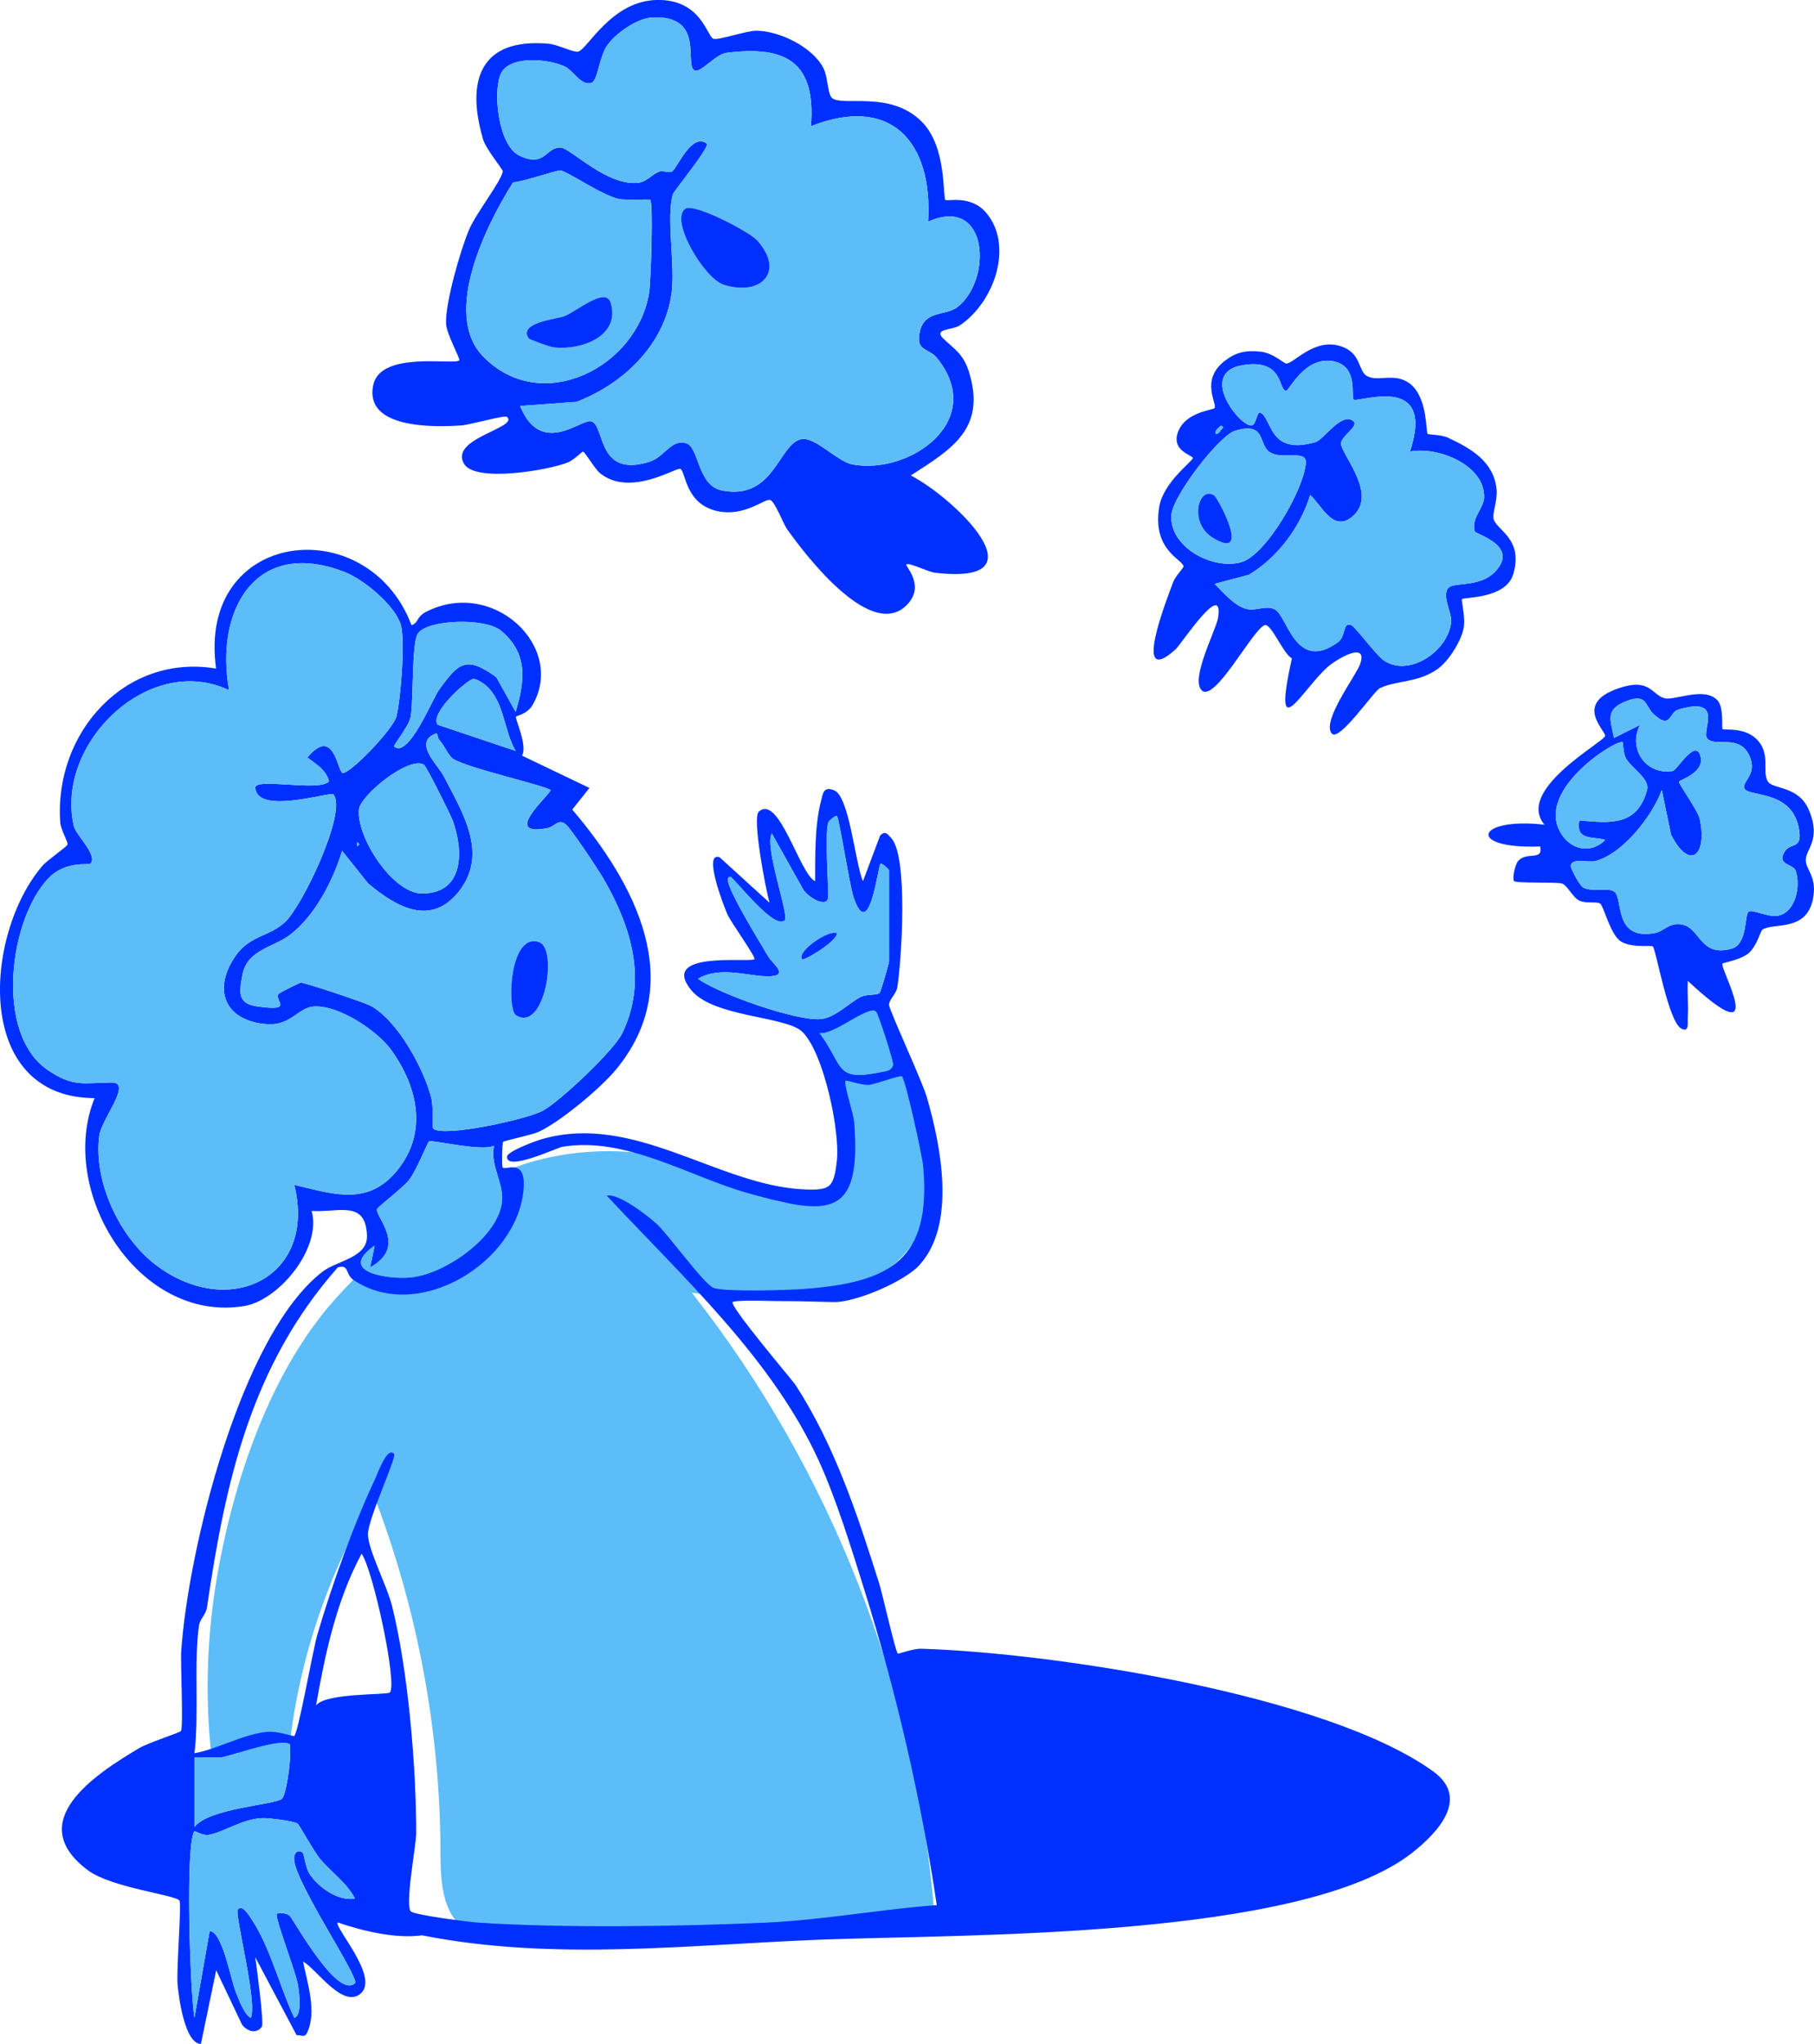
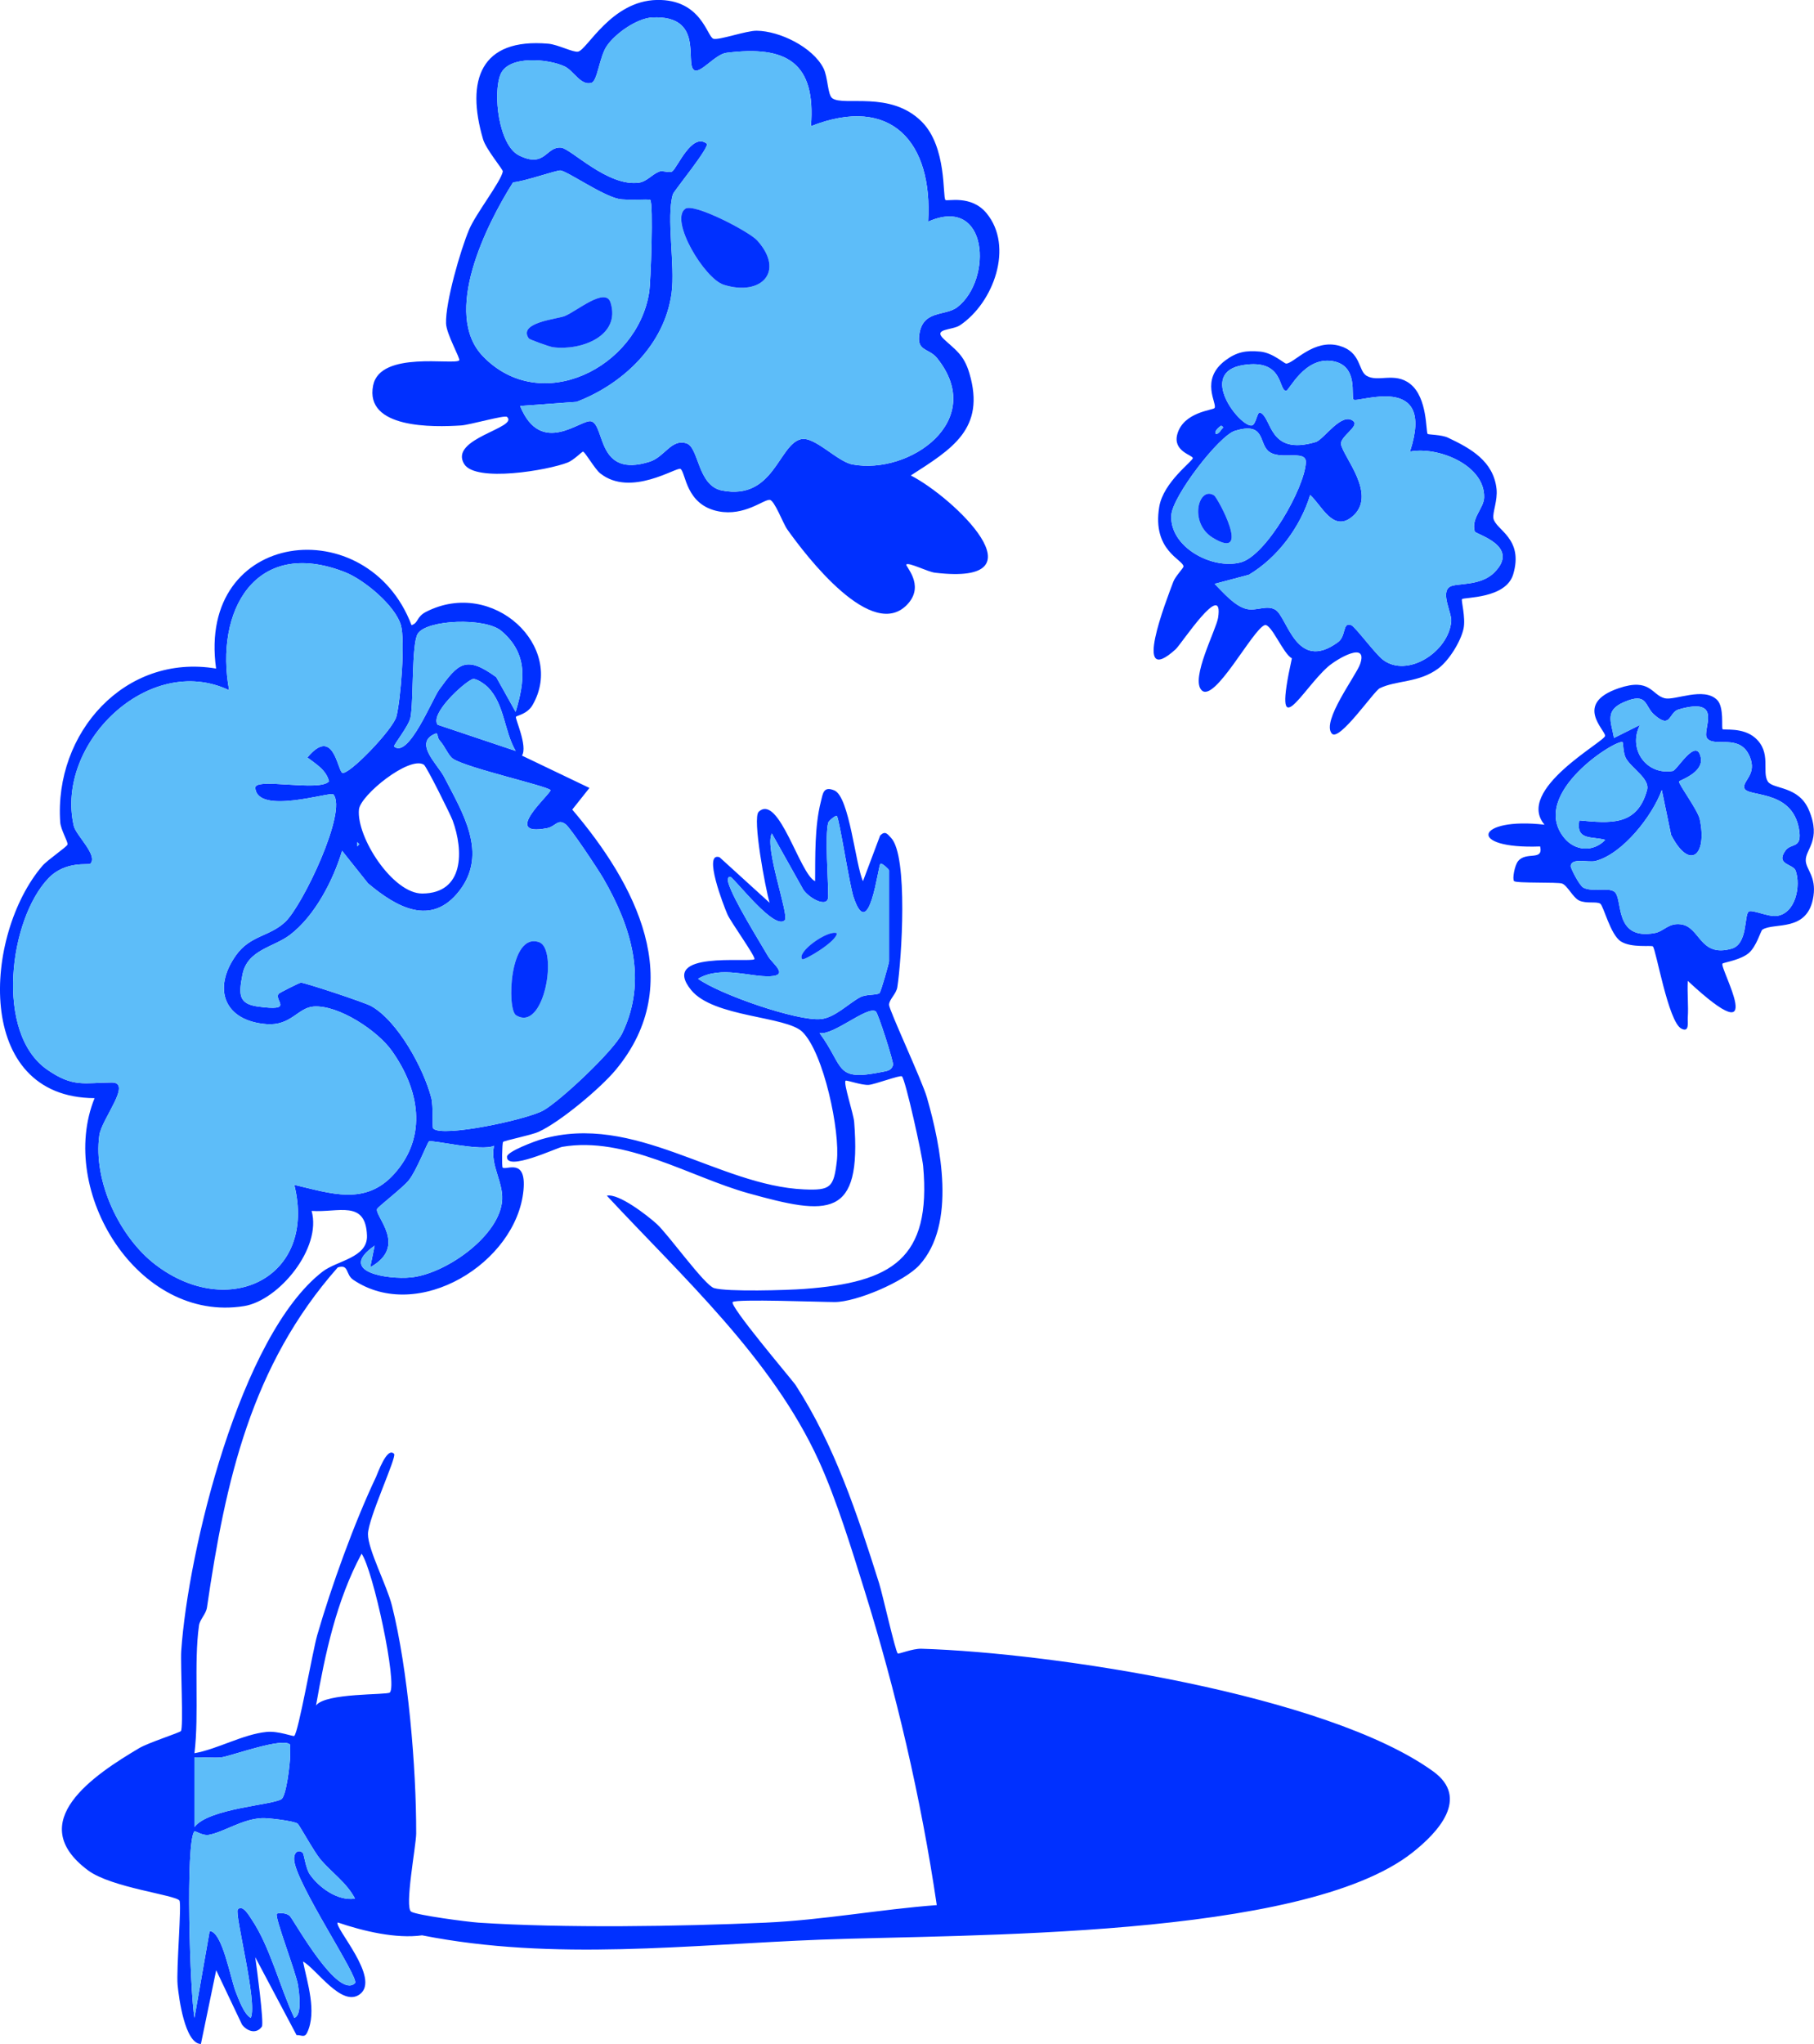
<svg xmlns="http://www.w3.org/2000/svg" width="451" height="508" viewBox="0 0 451 508" fill="none">
  <g clip-path="url(#clip0_203_187)">
-     <path d="M52.45 435.406C58.883 435.658 65.314 435.914 71.746 436.166C73.956 413.525 81.288 391.397 93.036 371.907C103.843 400.105 109.456 430.281 109.51 460.475C109.523 467.511 109.915 475.873 115.897 479.582C119.07 481.547 123.031 481.587 126.762 481.551C162.005 481.187 197.225 479.038 232.252 475.127C227.805 419.437 206.56 365.19 171.993 321.271C182.939 322.93 194.151 324.584 205.007 322.417C215.864 320.25 226.477 313.462 230.073 303.004C232.905 294.764 231.046 285.691 228.467 277.369C225.509 267.82 221.63 258.559 216.908 249.747C213.1 253.344 207.992 255.538 202.761 255.821C206.281 265.177 208.154 275.153 208.271 285.147C208.316 289.094 207.933 293.428 205.178 296.261C202.392 299.12 197.86 299.601 193.98 298.643C190.1 297.686 186.643 295.537 183.088 293.716C167.649 285.812 149.2 283.969 132.501 288.667C114.245 293.801 95.624 309.042 83.071 323.168C67.119 341.12 58.113 368.032 54.062 391.262C51.523 405.815 50.934 420.714 52.455 435.415L52.45 435.406Z" fill="#5DBDF9" />
    <path d="M182.174 323.595C181.184 324.422 196.469 342.415 197.752 344.155C207.55 359.292 213.159 376.385 218.555 393.46C219.415 396.18 222.575 410.293 223.196 410.949C223.403 411.169 226.851 409.704 229.101 409.771C261.765 410.765 329.852 421.163 356.295 440.235C365.499 446.87 357.546 455.426 351.056 460.515C323.685 481.956 239.773 480.71 204.256 482.064C171.263 483.323 137.717 487.49 104.941 480.998C98.496 481.897 90.317 479.973 83.966 477.797C82.967 478.989 94.791 491.77 89.422 495.673C84.93 498.936 78.673 489.333 75.334 487.504C76.4 492.791 78.817 499.944 76.382 505.141C75.707 506.588 74.919 505.716 73.736 505.806L63.46 486.434C63.825 488.965 65.679 502.866 65.103 503.689C63.712 505.667 61.389 504.808 60.17 503.181L53.751 489.671L49.948 508.005C45.969 507.91 44.461 496.599 44.155 493.303C43.804 489.509 45.199 473.234 44.614 472.366C43.66 470.946 27.695 469.17 21.898 464.858C5.735 452.832 23.401 441.098 34.636 434.457C36.891 433.122 44.605 430.654 44.974 430.236C45.654 429.458 44.844 413.462 45.055 410.364C46.757 385.417 59.706 331.912 80.181 316.06C83.782 313.273 91.443 312.63 91.24 307.078C90.912 298.099 84.115 301.426 77.472 300.954C80.069 310.22 69.307 323.218 60.678 324.611C34.23 328.882 14.197 295.928 23.514 272.927C-6.648 272.806 -4.091 232.299 10.533 215.201C11.806 213.709 16.708 210.431 16.794 209.878C16.902 209.159 15.101 206.214 14.971 204.353C13.436 182.152 31.062 162.357 53.724 166.161C48.899 131.476 91.438 126.679 102.313 155.375C104.14 154.791 103.433 153.33 105.967 152.044C122.644 143.56 140.742 160.824 132.406 175.224C131.096 177.49 128.499 177.832 128.279 178.142C127.991 178.547 131.245 185.412 129.778 187.799L146.548 195.833L142.277 201.21C157.904 219.585 171.097 244.28 153.052 265.936C149.253 270.495 139.248 278.871 133.896 281.308C132.073 282.135 125.376 283.466 125.079 283.812C124.827 284.109 124.732 289.958 124.966 290.178C125.799 290.951 130.921 287.588 130.151 295.793C128.459 313.826 103.946 328.972 87.824 318.074C85.839 316.73 86.838 314.118 83.975 314.999C62.434 339.371 56.047 368.108 51.46 399.507C51.213 401.188 49.691 402.456 49.475 403.994C48.152 413.314 49.538 425.996 48.346 435.743C54.197 434.678 60.395 431.032 66.287 430.443C69.217 430.151 72.871 431.648 73.151 431.441C74.177 430.668 77.746 410.275 78.867 406.399C82.369 394.274 88.085 378.462 93.482 367.088C93.878 366.252 96.236 359.422 97.983 361.351C98.689 362.129 91.492 377.446 91.483 381.286C91.474 385.125 96.187 394.027 97.451 399.071C101.462 415.04 103.51 439.322 103.474 455.7C103.465 458.667 100.508 474.075 102.232 475.122C103.712 476.021 116.306 477.667 118.989 477.847C140.139 479.245 168.905 478.804 190.307 477.847C204.53 477.213 218.726 474.551 232.9 473.486C228.993 446.96 222.827 420.565 214.856 395.002C211.696 384.873 207.951 372.676 203.599 363.113C191.954 337.541 169.553 317.274 150.874 297.173C153.799 296.517 160.961 302.101 163.274 304.191C166.128 306.772 175.17 319.441 177.533 320.138C180.819 321.105 195.699 320.664 199.957 320.345C221.724 318.722 231.608 312.918 229.511 289.769C229.268 287.098 225.14 268.369 224.245 267.514C223.84 267.128 217.529 269.511 215.999 269.632C214.248 269.771 210.445 268.369 210.229 268.602C209.648 269.232 212.2 276.776 212.366 278.853C214.288 302.973 205.962 302.114 186.018 296.553C171.619 292.538 155.523 282.328 139.779 285.03C138.492 285.25 125.812 291.243 126.055 287.471C126.141 286.145 133.131 283.578 134.639 283.142C157.688 276.434 178.595 294.692 199.939 295.609C206.547 295.892 207.289 295.087 208.055 288.55C208.91 281.227 204.805 261.647 199.48 256.45C195.425 252.494 177.362 252.885 171.821 246.047C163.837 236.197 186.297 239.317 187.557 238.4C188.079 238.017 181.715 229.201 180.873 227.295C179.91 225.114 174.689 211.591 178.902 213.057L191.342 224.373C190.334 220.978 186.981 203.278 188.637 201.745C193.638 197.114 198.85 217.341 202.653 219.005C202.698 212.782 202.527 205.369 204.062 199.326C204.593 197.236 204.674 195.303 207.433 196.445C211.196 198.005 212.664 214.868 214.554 218.996L218.825 207.648C220.099 206.38 220.657 207.306 221.54 208.237C225.82 212.746 224.173 238.467 223.097 245.337C222.822 247.076 221.053 248.376 221.04 249.733C221.026 250.974 229.236 268.562 230.429 272.689C233.953 284.882 237.82 304.313 228.57 314.433C224.803 318.551 212.907 323.604 207.528 323.604C203.887 323.604 183.137 322.79 182.165 323.604L182.174 323.595ZM85.051 192.034C86.37 193.064 97.713 181.352 98.563 178.052C99.621 173.939 100.791 159.138 99.657 155.326C98.208 150.448 90.488 144.059 85.794 142.216C63.397 133.413 53.337 151.972 56.965 171.547C36.94 162.047 13.634 184.94 18.351 205.288C18.891 207.626 24.495 212.674 22.447 214.675C22.037 215.075 16.294 213.834 12.031 218.294C2.296 228.473 -1.368 256.72 11.721 265.833C18.202 270.347 20.953 269.088 27.794 269.043C32.979 269.007 25.26 278.098 24.697 282.175C23.131 293.509 29.675 307.491 38.704 314.356C56.898 328.194 78.844 317.481 73.173 294.485C82.252 296.58 90.808 299.749 97.987 291.778C106.476 282.351 104.18 270.648 97.384 261.121C93.842 256.154 84.223 249.76 78.016 250.156C74.1 250.403 72.354 254.998 66.282 254.54C55.853 253.753 52.684 245.849 58.68 237.41C62.2 232.452 67.002 232.802 70.905 229.138C75.252 225.06 86.442 201.574 82.877 197.438C82.211 196.665 63.973 202.658 63.478 195.815C63.284 193.122 79.555 196.908 81.802 194.183C81.045 191.292 78.619 189.957 76.427 188.267C82.859 180.525 83.818 191.072 85.056 192.039L85.051 192.034ZM124.629 156.801C120.614 153.415 106.138 153.991 103.879 157.479C102.272 159.961 102.866 174.289 102.06 178.308C101.615 180.538 97.672 185.29 97.992 185.556C101.592 188.532 107.426 173.84 109.181 171.407C113.921 164.839 115.847 162.811 123.373 168.292L128.198 176.933C130.453 169.389 131.425 162.533 124.629 156.801ZM121.352 170.854C120.686 170.167 118.341 168.418 117.422 168.804C115.248 169.726 106.832 177.373 108.812 180.129L128.207 186.635C125.308 181.662 125.493 175.157 121.352 170.854ZM109.258 183.96C108.636 183.272 108.974 182.045 108.249 182.337C102.691 184.576 108.812 189.966 110.419 193.095C114.902 201.817 121.464 212.032 114.2 221.41C107.205 230.437 98.514 225.452 91.501 219.544L85.051 211.456C82.841 218.802 78.25 227.717 72.016 232.407C67.979 235.446 61.48 236.039 60.282 242.234C59.364 246.987 59.184 249.477 64.072 250.152C73.331 251.428 68.06 248.668 69.266 247.009C69.446 246.757 74.442 244.244 74.802 244.226C75.721 244.186 90.682 249.145 92.275 250.039C98.932 253.766 105.355 265.613 107.223 272.842C107.768 274.946 107.426 280.193 107.691 280.467C109.924 282.778 131.015 278.25 135.066 275.994C139.306 273.629 152.625 261.117 154.709 256.792C161.096 243.534 156.887 230.195 149.974 218.272C148.722 216.118 141.921 205.845 140.639 204.87C138.694 203.386 138.109 205.409 136.07 205.814C124.183 208.165 137.33 197.002 136.84 196.364C136.07 195.361 116.396 190.96 112.71 188.635C111.459 187.849 110.738 185.605 109.253 183.96H109.258ZM105.382 190.052C101.759 187.795 89.602 197.623 89.246 201.174C88.558 208.035 97.663 222.125 105.004 222.075C115.433 222.008 115.289 211.407 112.539 203.912C112.012 202.478 106.044 190.465 105.382 190.052ZM205.917 204.438C205.057 207.815 205.917 218.362 205.917 222.772C205.917 226.162 200.335 222.781 199.444 220.614L191.896 207.145C189.983 210.611 196.275 227.488 195.119 228.702C192.63 231.314 183.304 219.144 181.629 217.93C180.814 217.759 180.936 218.969 181.112 219.522C182.43 223.73 188.435 233.324 190.982 237.698C192.031 239.497 196.28 242.419 191.468 242.639C186.486 242.868 179.235 239.901 173.545 243.26C178.929 247.144 198.188 253.838 204.058 253.281C207.532 252.948 210.836 249.5 213.793 247.877C215.342 247.027 217.844 247.405 218.654 246.834C218.992 246.595 221.031 239.375 221.031 238.953V216.307C221.031 216.087 219.217 214.351 218.884 214.689C218.281 215.309 216.111 234.641 212.209 222.961C211.174 219.859 208.707 203.629 208.068 202.824C207.807 202.5 206.025 204.029 205.921 204.443L205.917 204.438ZM88.814 209.289V210.368L89.354 209.829L88.814 209.289ZM217.745 251.379C215.652 249.895 207.204 257.417 203.761 256.751C210.066 265.343 207.397 268.823 219.37 266.404C220.554 266.166 221.634 266.067 222.035 264.696C222.233 264.021 218.317 251.784 217.745 251.379ZM122.815 284.765C119.763 286.262 107.304 283.2 106.656 283.69C106.224 284.014 103.568 290.924 101.669 293.302C100.076 295.294 93.864 299.992 93.738 300.514C93.266 302.46 101.412 309.757 92.046 314.959L93.139 309.595C83.647 316.177 96.452 318.034 102.146 317.485C110.464 316.685 123.463 307.774 124.764 299.048C125.511 294.058 121.761 289.917 122.815 284.765ZM96.916 420.651C98.905 418.731 92.766 390.183 89.899 386.146C83.651 397.749 80.825 411.007 78.57 423.883C80.856 420.682 96.236 421.307 96.911 420.655L96.916 420.651ZM48.341 436.818V454.073C51.978 449.388 67.871 448.624 69.995 447.131C71.197 446.286 72.142 438.238 72.133 436.274C72.133 435.51 72.223 433.711 72.093 433.576C70.292 431.774 58.189 436.17 55.273 436.728C53.666 437.034 48.593 436.575 48.346 436.818H48.341ZM73.992 453.237C73.074 452.567 66.696 451.798 65.121 451.874C60.093 452.117 55.637 455.381 51.847 456.037C50.461 456.28 48.476 454.99 48.346 455.143C46.046 457.777 47.247 495.268 48.346 501.513L52.122 479.942C55.273 479.991 57.312 491.77 58.603 495.03C59.301 496.792 60.683 500.658 62.353 501.513C64.099 497.718 58.239 475.59 59.13 474.565C60.323 473.193 62.038 476.26 62.569 477.046C67.164 483.853 69.608 494.009 73.169 501.508C75.189 500.87 74.339 495.124 74.118 493.546C73.673 490.372 68.145 476.264 68.843 475.644C69.131 475.392 71.346 475.302 72.151 476.314C73.502 478.008 84.029 496.963 88.26 492.885C89.494 491.698 73.394 467.92 73.124 462.17C73.029 460.169 74.384 459.594 75.302 460.542C75.581 460.83 76.022 464.395 77.026 465.843C79.281 469.098 83.975 472.546 88.26 471.872C86.186 467.893 82.477 465.429 79.668 462.125C78.129 460.317 74.415 453.547 73.992 453.237Z" fill="#0030FF" />
    <path d="M235.051 49.701C235.465 50.106 241.42 48.339 245.264 52.979C252.128 61.273 247.033 75.228 238.692 80.83C236.734 82.143 231.792 81.599 234.673 84.292C237.554 86.985 239.646 88.127 241.019 92.794C245.088 106.582 236.662 111.6 226.445 118.168C237.094 123.644 260.207 145.642 232.449 142.337C230.631 142.122 226.044 139.725 225.342 140.283C224.933 140.611 229.911 145.255 225.837 149.94C217.047 160.055 200.254 137.959 195.73 131.575C194.663 130.068 192.566 124.327 191.364 124.233C189.852 124.116 185.081 128.342 178.644 127.088C170.448 125.492 170.547 117.539 169.201 116.545C168.342 115.911 156.828 123.698 149.226 117.646C147.862 116.563 145.441 112.26 144.936 112.247C144.707 112.243 142.636 114.356 141.169 114.94C136.241 116.891 118.246 119.953 115.405 115.327C111.499 108.956 129.129 106.322 126.041 103.606C125.474 103.107 116.81 105.593 114.694 105.737C107.727 106.209 90.587 106.56 92.774 95.77C94.534 87.088 112.817 90.797 114.168 89.575C114.559 89.219 110.981 83.056 110.895 80.381C110.724 75.147 114.483 62.114 116.652 57.011C118.322 53.078 124.578 45.084 125.011 42.607C125.092 42.144 120.838 37.135 120.095 34.6C115.802 19.97 119.407 9.392 136.313 10.862C138.725 11.073 142.492 13.074 143.726 12.831C145.981 12.386 151.931 0.229 163.292 -0.009C174.432 -0.238 175.8 9.23 177.389 9.644C178.824 10.017 185.549 7.611 188.119 7.638C193.844 7.697 202.032 11.698 204.714 16.922C205.884 19.202 205.727 23.545 206.929 24.417C209.796 26.494 221.363 22.443 229.164 30.239C235.474 36.542 234.313 48.968 235.055 49.692L235.051 49.701ZM172.469 17.345C170.34 15.484 175.048 3.754 162.22 4.338C158.372 4.514 152.98 8.326 150.873 11.415C149.019 14.135 148.564 20.11 147.074 20.577C144.414 21.414 142.641 17.579 140.381 16.509C136.398 14.625 126.46 13.681 124.461 18.451C122.481 23.171 123.975 36.101 129.034 38.623C135.57 41.883 135.687 36.371 139.49 36.695C141.93 36.902 151.134 46.505 158.894 45.394C160.775 45.124 162.058 43.398 163.827 42.67C164.768 42.283 166.352 43.065 167.099 42.616C168.342 41.861 171.965 32.824 175.705 35.688C176.642 36.407 167.54 47.453 167.288 48.298C165.605 53.986 167.883 65.922 166.978 72.787C165.285 85.623 154.969 95.428 143.357 99.87L129.309 100.9C134.539 113.744 144.585 103.966 147.016 104.717C150.5 105.796 148.308 118.914 161.505 114.756C165.263 113.573 166.897 108.979 170.678 110.192C173.806 111.195 173.374 120.713 179.509 121.913C192.409 124.431 193.556 110.471 199.142 109.154C202.495 108.363 208.148 114.72 211.916 115.426C226.139 118.092 245.507 104.564 232.967 88.995C231.077 86.648 228.178 87.273 228.493 83.708C229.101 76.816 234.92 78.726 238.008 76.343C246.817 69.555 245.808 48.384 230.762 55.087C231.945 35.463 221.71 23.464 201.618 31.363C202.905 15.52 195.514 11.23 180.62 13.128C177.722 13.496 173.959 18.644 172.478 17.349L172.469 17.345ZM161.671 49.692C161.392 49.418 155.793 49.863 153.821 49.441C149.618 48.546 141.187 42.629 139.342 42.364C138.505 42.243 129.818 45.277 127.576 45.295C120.843 55.932 109.865 77.971 120.077 88.554C134.463 103.462 158.48 91.377 161.401 72.625C161.806 70.018 162.481 50.502 161.667 49.697L161.671 49.692Z" fill="#0030FF" />
    <path d="M354.936 107.85C355.111 108.034 358.406 108.034 359.95 108.758C365.666 111.442 371.32 114.621 372.071 121.522C372.382 124.345 371.036 127.434 371.297 128.832C371.837 131.727 378.899 133.75 376.212 142.747C374.398 148.825 364.032 148.402 363.488 148.906C363.218 149.153 364.437 153.523 363.875 156.203C363.2 159.422 360.234 164.196 357.564 166.161C352.69 169.753 347.19 169.034 343.031 171.052C341.59 171.749 332.958 184.436 331.121 182.323C328.484 179.293 337.125 167.964 338.143 165.073C340.236 159.138 332.35 163.774 330.14 165.72C323.658 171.421 316.16 186.401 321.192 163.603C319.054 162.6 316.016 154.759 314.4 155.38C311.362 156.549 301.946 174.82 298.741 171.542C295.919 168.656 302.391 156.495 302.846 153.519C304.322 143.794 293.695 160.091 292.309 161.35C281.282 171.367 289.973 149.23 291.71 144.581C292.201 143.264 294.244 141.169 294.24 140.804C294.213 139.06 286.399 136.929 288.209 125.973C289.226 119.813 296.585 114.603 296.558 113.852C296.531 113.101 291.512 112.189 292.71 107.895C294.244 102.388 301.559 101.961 301.959 101.417C302.729 100.369 298.205 94.417 304.655 89.575C307.45 87.475 309.795 87.043 313.311 87.385C316.538 87.7 319.229 90.361 319.783 90.361C321.678 90.361 326.584 84.09 333.057 85.96C338.44 87.516 337.652 92.11 339.736 93.383C342.572 95.118 346.744 92.353 350.633 95.437C354.963 98.872 354.477 107.369 354.94 107.85H354.936ZM336.518 99.299C335.829 98.463 337.837 90.905 331.391 89.763C324.356 88.514 320.508 97.11 319.783 97.123C317.762 97.163 319.333 89.085 309.053 90.739C297.616 92.582 308.252 106.029 311.164 105.751C312.302 105.643 312.541 102.212 313.306 102.541C316.326 103.831 315.318 113.371 327.12 109.855C329.118 109.262 333.642 102.185 336.509 104.699C337.972 105.98 333.111 108.533 333.417 110.422C333.93 113.578 342.725 123.167 336.068 128.513C331.342 132.307 328.529 125.465 325.733 123.032C323.303 130.972 317.659 138.579 310.498 142.85L301.986 145.111C304.075 147.206 306.901 150.574 309.836 151.325C312.374 151.977 314.936 150.232 317.105 151.558C320.089 153.384 322.277 167.217 332.66 159.597C334.762 158.055 333.705 154.499 335.96 155.38C336.945 155.766 341.91 162.524 343.845 163.985C349.917 168.575 360.153 161.998 360.81 154.431C360.99 152.336 358.087 147.341 360.45 145.84C362.047 144.824 367.984 145.786 371.477 142.324C378.188 135.675 366.855 132.784 366.656 132.096C365.707 128.742 368.929 126.359 368.988 123.59C369.155 115.547 357.479 110.894 350.552 112.234C357.123 92.241 337.364 100.32 336.522 99.299H336.518ZM303.602 105.791C301.171 107.427 302.265 108.889 303.602 106.848C303.962 106.299 304.475 106.277 303.602 105.791ZM315.188 111.973C313.014 109.815 314.391 104.847 307.059 107.063C303.093 108.264 291.53 123.284 291.22 128.009C290.702 135.931 301.356 141.654 308.472 139.77C314.791 138.098 324.361 121.306 324.662 114.935C324.824 111.496 317.933 114.702 315.188 111.973Z" fill="#0030FF" />
    <path d="M426.915 173.957C428.706 175.764 427.95 180.907 428.274 181.226C428.58 181.527 433.32 180.709 436.367 183.384C440.522 187.026 437.952 191.823 439.531 194.242C440.823 196.215 447.156 195.249 449.726 201.309C452.953 208.911 448.776 211.06 448.952 213.96C449.087 216.177 451.572 217.84 450.869 222.691C449.542 231.836 441.098 229.152 438.163 231.058C437.749 231.328 436.736 235.185 434.792 236.857C432.739 238.624 428.459 239.213 428.247 239.497C427.442 240.585 440.418 263.104 419.623 243.795C419.452 246.825 419.826 249.945 419.614 252.975C419.542 254.018 420.096 256.729 418.012 255.645C414.753 253.946 411.729 235.958 410.937 235.216C410.576 234.879 405.63 235.648 402.992 233.985C400.355 232.321 398.676 225.083 397.839 224.579C396.862 223.99 394.458 224.642 392.662 223.838C391.074 223.127 389.741 220.111 388.373 219.594C387.302 219.189 377.026 219.562 376.441 218.991C375.937 218.506 376.58 215.071 377.418 214.037C379.461 211.506 383.737 214.1 382.918 210.377C364.374 211.078 366.917 203.004 384.003 204.969C376.621 196.278 399.004 184.333 399.063 182.885C399.121 181.438 391.213 174.901 402.394 171.066C410.342 168.341 410.635 172.752 413.889 173.543C416.401 174.154 423.607 170.625 426.915 173.961V173.957ZM411.306 177.675C408.817 175.49 409.703 171.911 403.712 174.519C398.937 176.6 400.539 179.302 401.273 183.407L407.736 180.179C404.662 186.172 409.316 192.74 415.897 191.616C416.945 191.436 421.797 183.002 422.855 188.285C423.602 192.007 417.711 193.877 417.458 194.215C417.139 194.642 422.121 201.327 422.603 203.597C424.521 212.639 420.078 216.469 415.474 207.5L413.16 196.355C410.806 202.802 403.46 212.202 396.7 213.987C394.935 214.455 390.741 213.097 390.511 215.206C390.452 215.723 392.685 220.142 393.693 220.632C396.007 221.761 399.783 220.488 401.354 221.608C403.631 223.226 401.025 233.841 411.463 231.885C413.691 231.467 414.834 229.305 417.931 229.727C422.765 230.388 422.536 238.026 430.507 235.783C434.603 234.632 433.608 227.398 434.774 226.558C435.575 225.978 439.639 227.911 441.692 227.65C446.449 227.048 447.759 220.169 446.449 216.42C445.837 214.671 441.368 214.958 443.888 211.42C445.342 209.375 448.16 211.123 447.264 206.025C445.486 195.896 434.139 198.279 433.658 195.784C433.311 193.99 436.876 192.439 435.021 188.028C432.55 182.148 426.235 185.902 424.399 183.456C423.004 181.595 428.828 173.008 417.35 176.321C414.812 177.054 415.51 181.348 411.319 177.67L411.306 177.675ZM403.42 184.486C402.272 183.393 379.979 197.191 388.868 208.201C391.555 211.528 396.074 211.87 399.108 208.741C395.8 207.774 391.78 209.024 392.64 203.899C400.242 204.596 407.03 205.4 409.492 196.364C410.257 193.549 405.765 191.086 404.257 188.492C403.537 187.251 403.568 184.625 403.42 184.481V184.486Z" fill="#0030FF" />
    <path d="M85.051 192.034C83.813 191.068 82.854 180.52 76.422 188.262C78.614 189.948 81.04 191.283 81.796 194.179C79.55 196.903 63.279 193.118 63.473 195.811C63.968 202.649 82.206 196.66 82.872 197.434C86.437 201.57 75.248 225.056 70.9 229.134C66.993 232.798 62.195 232.452 58.675 237.406C52.679 245.849 55.848 253.753 66.277 254.535C72.353 254.994 74.1 250.399 78.011 250.152C84.218 249.756 93.837 256.149 97.379 261.117C104.175 270.648 106.471 282.346 97.982 291.774C90.803 299.749 82.246 296.58 73.168 294.48C78.839 317.476 56.888 328.19 38.699 314.352C29.675 307.487 23.13 293.5 24.692 282.171C25.255 278.093 32.974 269.003 27.789 269.039C20.947 269.083 18.197 270.342 11.716 265.829C-1.378 256.716 2.291 228.473 12.026 218.29C16.293 213.83 22.032 215.075 22.442 214.671C24.49 212.67 18.886 207.621 18.346 205.283C13.633 184.931 36.94 162.038 56.96 171.542C53.332 151.968 63.387 133.409 85.789 142.212C90.479 144.055 98.203 150.443 99.652 155.321C100.786 159.134 99.616 173.934 98.558 178.048C97.712 181.348 86.369 193.059 85.046 192.03L85.051 192.034Z" fill="#5DBDF9" />
    <path d="M109.257 183.96C110.742 185.605 111.463 187.849 112.714 188.635C116.4 190.955 136.07 195.357 136.844 196.364C137.339 197.007 124.187 208.165 136.074 205.814C138.117 205.409 138.698 203.391 140.643 204.87C141.925 205.845 148.726 216.118 149.978 218.272C156.891 230.195 161.1 243.529 154.713 256.792C152.629 261.112 139.315 273.629 135.07 275.994C131.019 278.25 109.932 282.778 107.695 280.467C107.43 280.193 107.772 274.946 107.227 272.842C105.359 265.613 98.936 253.766 92.279 250.039C90.686 249.145 75.725 244.186 74.806 244.226C74.446 244.24 69.45 246.757 69.27 247.009C68.064 248.668 73.335 251.428 64.076 250.152C59.188 249.477 59.373 246.987 60.286 242.234C61.483 236.035 67.978 235.446 72.02 232.407C78.254 227.713 82.845 218.802 85.055 211.456L91.505 219.544C98.518 225.452 107.209 230.437 114.204 221.41C121.468 212.032 114.906 201.817 110.423 193.095C108.811 189.962 102.69 184.571 108.253 182.337C108.978 182.045 108.645 183.276 109.262 183.96H109.257ZM128.305 252.323C135.349 256.715 138.811 235.855 134.035 234.169C126.649 231.566 125.951 250.853 128.305 252.323Z" fill="#5DBDF9" />
    <path d="M73.992 453.237C74.42 453.547 78.133 460.317 79.668 462.125C82.481 465.429 86.185 467.893 88.26 471.872C83.975 472.551 79.281 469.102 77.026 465.843C76.022 464.395 75.577 460.83 75.302 460.542C74.388 459.594 73.034 460.169 73.124 462.17C73.394 467.915 89.494 491.694 88.26 492.885C84.029 496.967 73.502 478.013 72.151 476.314C71.346 475.297 69.131 475.387 68.843 475.644C68.145 476.264 73.673 490.367 74.118 493.546C74.339 495.124 75.189 500.874 73.169 501.508C69.608 494.009 67.169 483.849 62.569 477.046C62.038 476.26 60.318 473.193 59.13 474.565C58.234 475.59 64.094 497.718 62.353 501.513C60.683 500.658 59.306 496.792 58.603 495.03C57.312 491.77 55.273 479.991 52.122 479.942L48.346 501.513C47.243 495.268 46.041 457.782 48.346 455.143C48.476 454.99 50.461 456.28 51.847 456.037C55.637 455.381 60.093 452.117 65.121 451.874C66.696 451.798 73.074 452.567 73.992 453.237Z" fill="#5DBDF9" />
    <path d="M205.917 204.438C206.02 204.025 207.807 202.496 208.064 202.82C208.707 203.624 211.169 219.854 212.205 222.956C216.107 234.637 218.276 215.305 218.88 214.684C219.213 214.342 221.027 216.078 221.027 216.303V238.948C221.027 239.371 218.988 246.591 218.65 246.829C217.844 247.396 215.337 247.023 213.789 247.872C210.827 249.495 207.524 252.948 204.053 253.276C198.184 253.834 178.924 247.139 173.541 243.255C179.235 239.897 186.481 242.864 191.464 242.635C196.276 242.414 192.027 239.492 190.978 237.694C188.426 233.319 182.421 223.721 181.107 219.517C180.936 218.964 180.81 217.759 181.625 217.926C183.299 219.139 192.625 231.31 195.114 228.698C196.271 227.484 189.979 210.606 191.892 207.14L199.44 220.61C200.331 222.777 205.912 226.157 205.912 222.768C205.912 218.357 205.053 207.81 205.912 204.434L205.917 204.438ZM208.077 231.944C205.908 230.972 197.9 236.646 199.453 238.404C199.818 238.813 207.978 234.084 208.077 231.944Z" fill="#5DBDF9" />
    <path d="M122.814 284.765C121.761 289.913 125.51 294.058 124.763 299.048C123.462 307.774 110.463 316.681 102.146 317.485C96.452 318.034 83.646 316.182 93.139 309.595L92.045 314.959C101.412 309.757 93.265 302.46 93.738 300.514C93.864 299.992 100.075 295.299 101.668 293.302C103.568 290.924 106.223 284.019 106.656 283.69C107.308 283.2 119.762 286.262 122.814 284.765Z" fill="#5DBDF9" />
-     <path d="M105.382 190.052C106.044 190.465 112.012 202.478 112.538 203.912C115.289 211.407 115.433 222.008 105.004 222.075C97.663 222.125 88.557 208.035 89.246 201.174C89.601 197.623 101.759 187.795 105.382 190.052Z" fill="#5DBDF9" />
    <path d="M124.628 156.801C131.424 162.537 130.452 169.389 128.197 176.933L123.372 168.292C115.842 162.811 113.92 164.839 109.181 171.407C107.425 173.84 101.592 188.536 97.991 185.556C97.671 185.29 101.614 180.538 102.06 178.308C102.866 174.289 102.271 159.961 103.878 157.479C106.138 153.991 120.618 153.411 124.628 156.801Z" fill="#5DBDF9" />
    <path d="M48.34 436.818C48.588 436.575 53.661 437.034 55.267 436.728C58.184 436.175 70.287 431.778 72.088 433.576C72.218 433.707 72.124 435.51 72.128 436.274C72.137 438.239 71.197 446.286 69.99 447.131C67.866 448.624 51.973 449.388 48.336 454.073V436.818H48.34Z" fill="#5DBDF9" />
    <path d="M121.352 170.854C125.493 175.157 125.308 181.662 128.207 186.635L108.812 180.129C106.831 177.378 115.248 169.726 117.422 168.804C118.341 168.418 120.686 170.162 121.352 170.854Z" fill="#5DBDF9" />
    <path d="M217.745 251.379C218.317 251.784 222.233 264.017 222.035 264.696C221.634 266.067 220.549 266.166 219.37 266.404C207.402 268.823 210.067 265.343 203.761 256.751C207.204 257.417 215.652 249.891 217.745 251.379Z" fill="#5DBDF9" />
    <path d="M88.814 209.289L89.354 209.829L88.814 210.368V209.289Z" fill="#5DBDF9" />
    <path d="M172.469 17.345C173.95 18.64 177.713 13.492 180.612 13.123C195.501 11.226 202.896 15.515 201.609 31.358C221.701 23.459 231.932 35.459 230.753 55.083C245.8 48.375 246.808 69.55 237.999 76.339C234.907 78.722 229.092 76.811 228.484 83.703C228.169 87.273 231.072 86.648 232.958 88.99C245.494 104.559 226.13 118.087 211.907 115.421C208.14 114.715 202.486 108.358 199.133 109.149C193.552 110.467 192.404 124.426 179.5 121.909C173.365 120.713 173.793 111.19 170.669 110.188C166.888 108.979 165.254 113.569 161.496 114.751C148.299 118.91 150.491 105.787 147.007 104.712C144.581 103.961 134.535 113.74 129.3 100.895L143.348 99.865C154.96 95.424 165.277 85.618 166.969 72.783C167.874 65.918 165.601 53.977 167.28 48.294C167.527 47.449 176.633 36.403 175.697 35.683C171.952 32.819 168.333 41.856 167.091 42.611C166.343 43.065 164.764 42.279 163.818 42.665C162.05 43.394 160.771 45.12 158.885 45.39C151.13 46.5 141.926 36.902 139.482 36.69C135.678 36.367 135.566 41.883 129.026 38.619C123.962 36.092 122.472 23.167 124.453 18.446C126.451 13.676 136.394 14.62 140.373 16.504C142.632 17.574 144.406 21.409 147.066 20.573C148.556 20.105 149.015 14.126 150.865 11.41C152.971 8.322 158.368 4.509 162.212 4.334C175.039 3.754 170.331 15.479 172.46 17.34L172.469 17.345ZM188.272 59.776C186.301 57.578 172.483 50.349 170.363 51.891C166.438 54.741 175.111 69.267 179.954 70.778C189.29 73.691 195.199 67.496 188.272 59.776Z" fill="#5DBDF9" />
    <path d="M161.671 49.692C162.486 50.502 161.811 70.013 161.406 72.621C158.48 91.373 134.463 103.458 120.082 88.55C109.869 77.966 120.847 55.928 127.581 45.291C129.822 45.277 138.514 42.238 139.346 42.36C141.192 42.629 149.622 48.541 153.826 49.436C155.798 49.854 161.397 49.409 161.676 49.688L161.671 49.692ZM131.479 84.13C131.663 84.391 136.632 86.18 137.447 86.293C144.383 87.232 154.407 83.541 151.792 75.201C150.545 71.227 143.379 77.355 140.377 78.564C138.577 79.293 128.643 80.147 131.474 84.13H131.479Z" fill="#5DBDF9" />
    <path d="M336.518 99.299C337.359 100.32 357.119 92.241 350.547 112.234C357.474 110.894 369.15 115.547 368.983 123.59C368.925 126.355 365.702 128.742 366.652 132.096C366.845 132.784 378.179 135.675 371.472 142.324C367.98 145.786 362.043 144.824 360.445 145.84C358.082 147.341 360.985 152.336 360.805 154.431C360.148 161.998 349.913 168.575 343.841 163.985C341.91 162.524 336.945 155.766 335.955 155.38C333.704 154.499 334.758 158.055 332.656 159.597C322.272 167.213 320.08 153.384 317.1 151.558C314.931 150.232 312.37 151.977 309.831 151.325C306.897 150.574 304.07 147.206 301.981 145.111L310.493 142.85C317.654 138.579 323.298 130.968 325.729 123.032C328.524 125.465 331.337 132.307 336.063 128.513C342.72 123.167 333.925 113.578 333.412 110.422C333.106 108.533 337.967 105.98 336.504 104.699C333.637 102.185 329.113 109.262 327.115 109.855C315.309 113.366 316.317 103.826 313.301 102.541C312.536 102.212 312.298 105.643 311.159 105.751C308.247 106.029 297.611 92.587 309.048 90.739C319.328 89.08 317.762 97.159 319.778 97.123C320.503 97.11 324.351 88.514 331.386 89.763C337.832 90.91 335.829 98.467 336.513 99.299H336.518Z" fill="#5DBDF9" />
    <path d="M315.187 111.973C317.933 114.702 324.824 111.496 324.662 114.935C324.36 121.306 314.791 138.093 308.472 139.77C301.356 141.654 290.698 135.931 291.22 128.009C291.53 123.284 303.093 108.264 307.059 107.063C314.391 104.847 313.018 109.815 315.187 111.973ZM301.86 123.131C297.985 120.65 295.451 129.96 301.563 133.674C311.398 139.644 302.733 123.693 301.86 123.131Z" fill="#5DBDF9" />
    <path d="M303.602 105.791C304.475 106.277 303.962 106.299 303.602 106.848C302.265 108.889 301.171 107.427 303.602 105.791Z" fill="#5DBDF9" />
    <path d="M411.306 177.675C415.497 181.357 414.799 177.059 417.338 176.326C428.815 173.012 422.991 181.599 424.386 183.461C426.218 185.906 432.533 182.152 435.009 188.033C436.863 192.443 433.294 193.994 433.645 195.788C434.131 198.283 445.478 195.896 447.251 206.03C448.147 211.128 445.329 209.379 443.876 211.425C441.359 214.963 445.829 214.675 446.437 216.424C447.746 220.174 446.437 227.052 441.679 227.655C439.627 227.915 435.562 225.982 434.761 226.562C433.6 227.403 434.59 234.637 430.494 235.787C422.527 238.031 422.752 230.392 417.918 229.732C414.822 229.309 413.678 231.471 411.45 231.89C401.013 233.845 403.619 223.231 401.341 221.612C399.77 220.493 395.994 221.77 393.68 220.637C392.672 220.142 390.44 215.723 390.498 215.21C390.728 213.106 394.923 214.459 396.687 213.992C403.448 212.207 410.793 202.806 413.147 196.359L415.461 207.504C420.07 216.473 424.512 212.648 422.59 203.602C422.109 201.332 417.126 194.646 417.446 194.219C417.702 193.882 423.59 192.007 422.842 188.289C421.785 183.007 416.933 191.441 415.884 191.621C409.308 192.745 404.649 186.176 407.723 180.183L401.26 183.411C400.526 179.307 398.924 176.605 403.7 174.523C409.69 171.915 408.804 175.494 411.293 177.679L411.306 177.675Z" fill="#5DBDF9" />
    <path d="M403.42 184.486C403.569 184.625 403.538 187.255 404.258 188.496C405.766 191.086 410.258 193.554 409.492 196.368C407.03 205.405 400.243 204.6 392.641 203.903C391.781 209.028 395.8 207.779 399.109 208.745C396.075 211.874 391.556 211.533 388.869 208.206C379.979 197.195 402.273 183.398 403.42 184.49V184.486Z" fill="#5DBDF9" />
    <path d="M128.306 252.323C125.947 250.853 126.65 231.566 134.036 234.169C138.811 235.855 135.35 256.715 128.306 252.323Z" fill="#0030FF" />
    <path d="M208.077 231.944C207.978 234.084 199.818 238.813 199.453 238.404C197.9 236.646 205.908 230.972 208.077 231.944Z" fill="#0030FF" />
    <path d="M188.273 59.776C195.2 67.496 189.29 73.691 179.955 70.778C175.116 69.267 166.443 54.741 170.363 51.891C172.483 50.353 186.301 57.578 188.273 59.776Z" fill="#0030FF" />
    <path d="M131.479 84.13C128.648 80.147 138.581 79.293 140.382 78.564C143.384 77.35 150.55 71.223 151.796 75.201C154.411 83.541 144.388 87.232 137.452 86.293C136.637 86.18 131.668 84.391 131.483 84.13H131.479Z" fill="#0030FF" />
    <path d="M301.859 123.131C302.733 123.693 311.397 139.644 301.562 133.674C295.45 129.961 297.984 120.65 301.859 123.131Z" fill="#0030FF" />
  </g>
  <defs>
    <clipPath id="clip0_203_187">
      <rect width="451" height="508" fill="white" />
    </clipPath>
  </defs>
</svg>